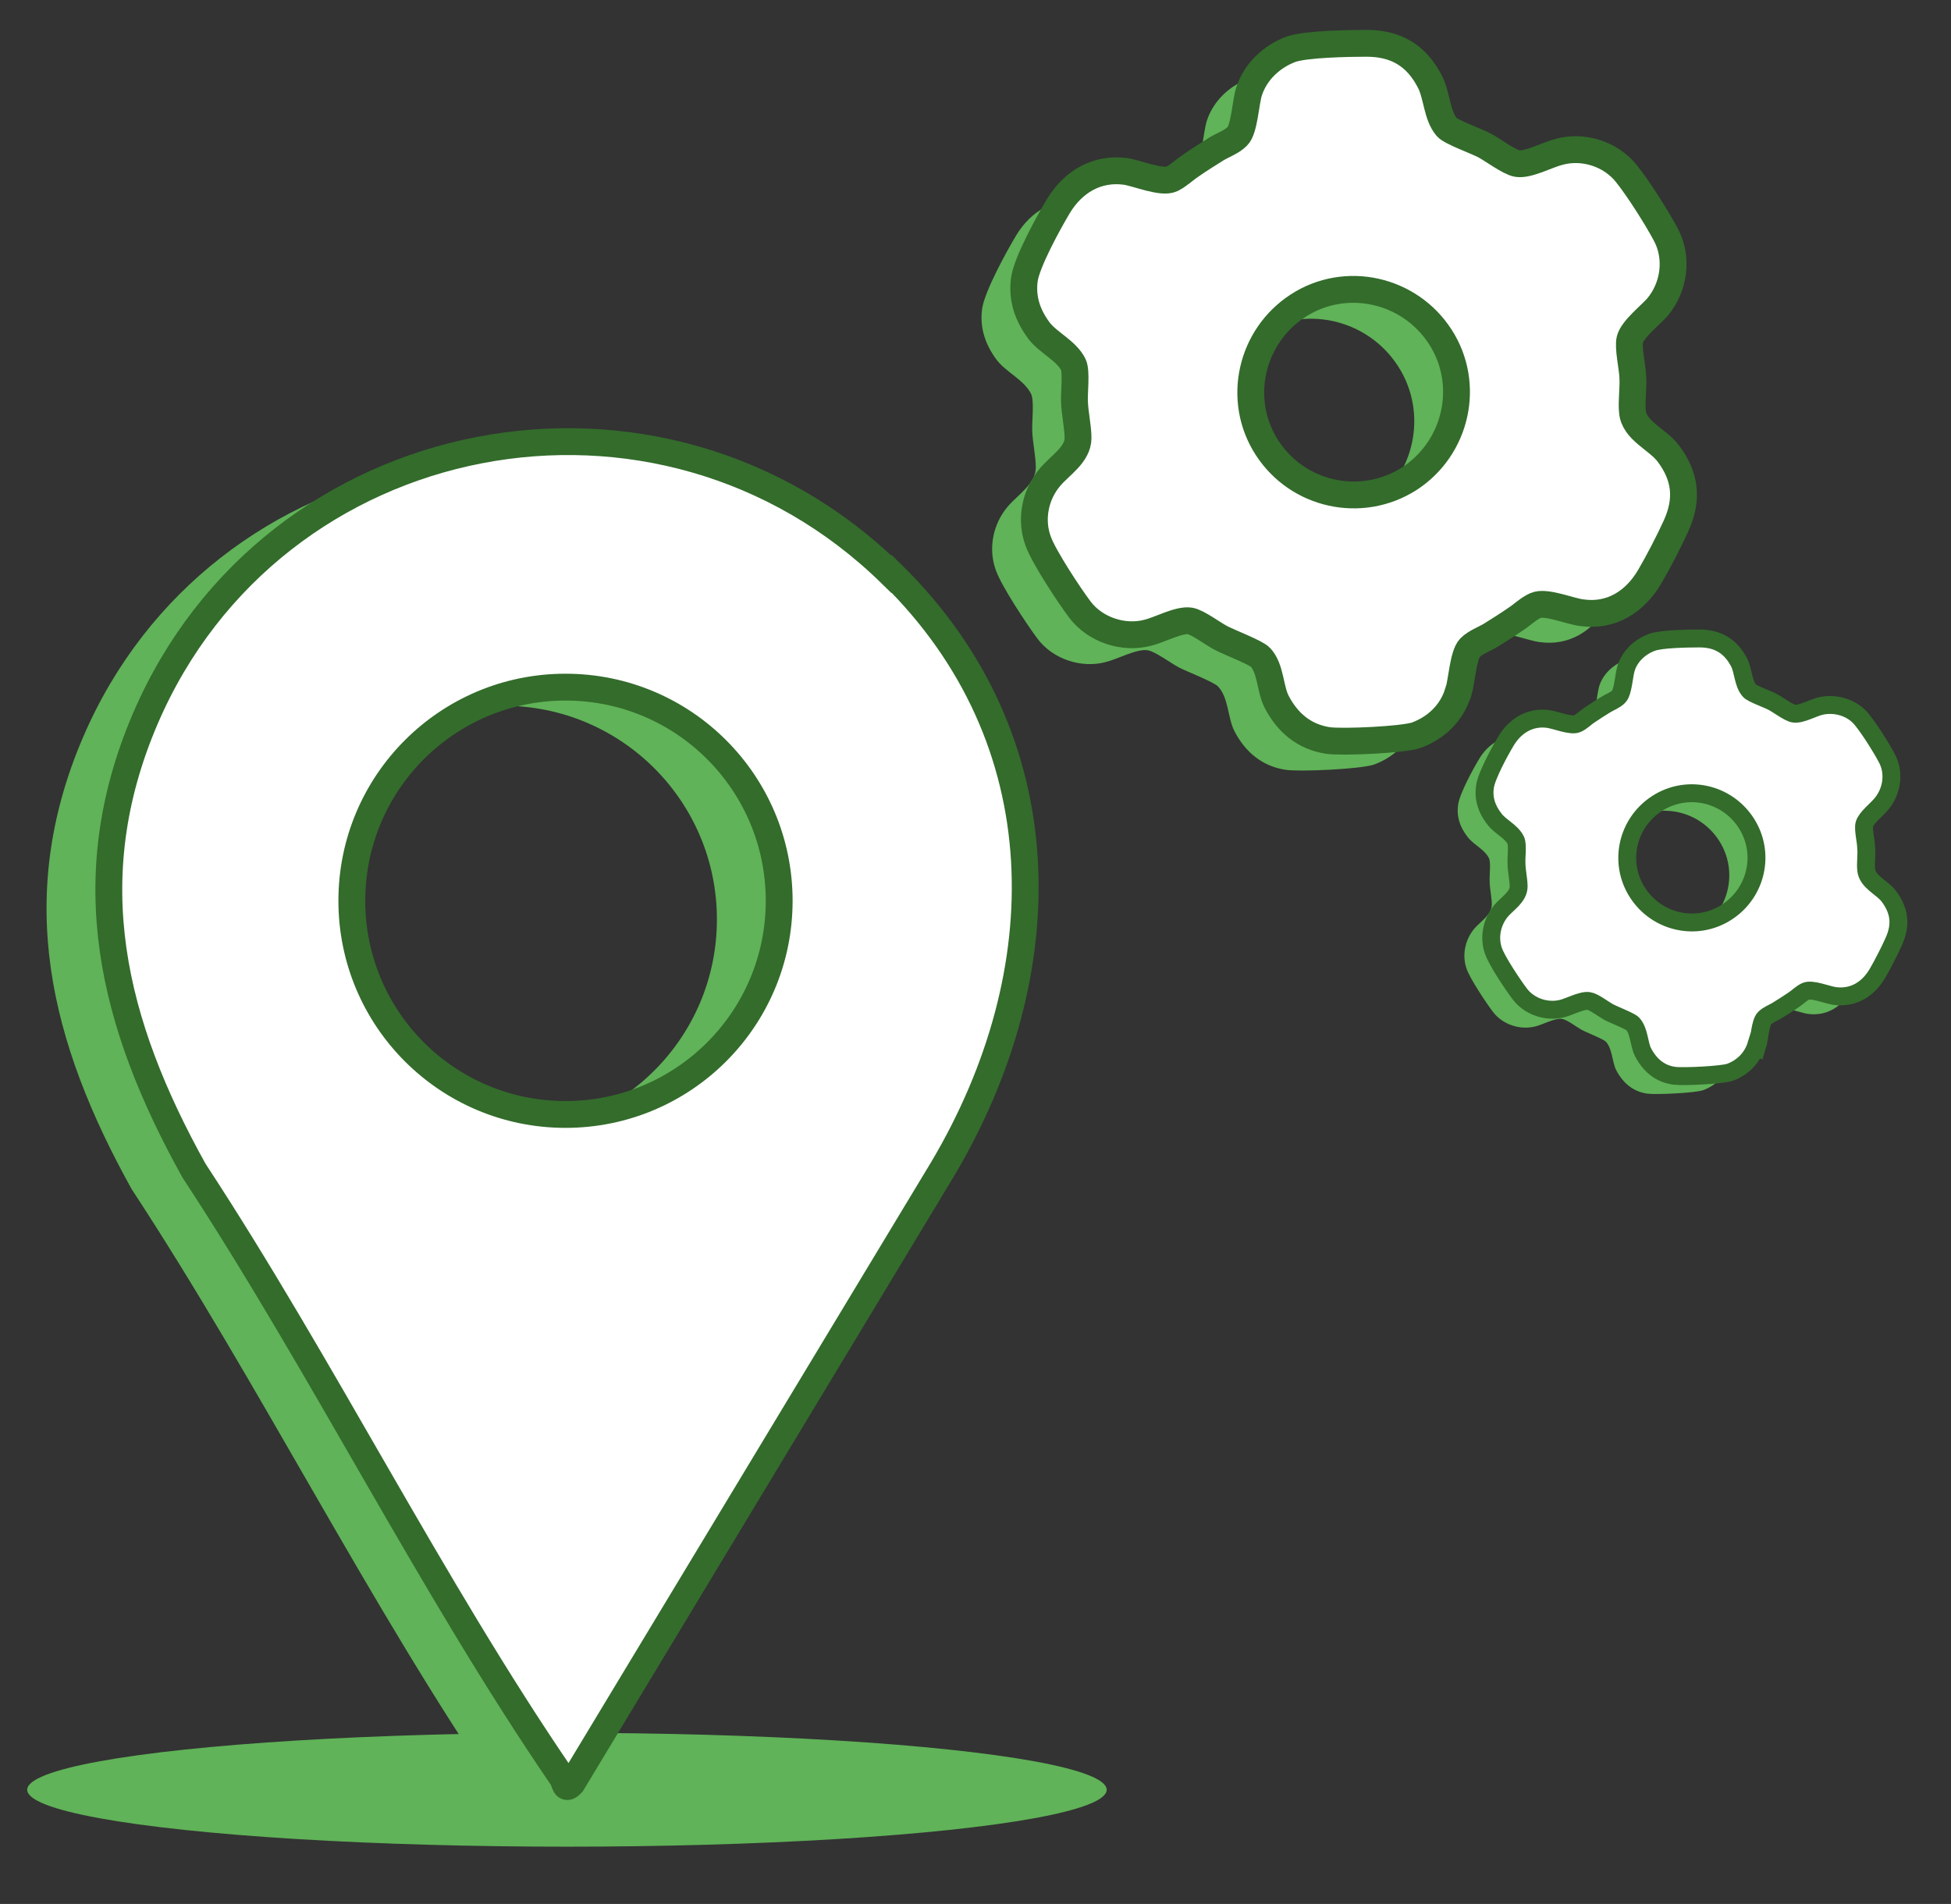
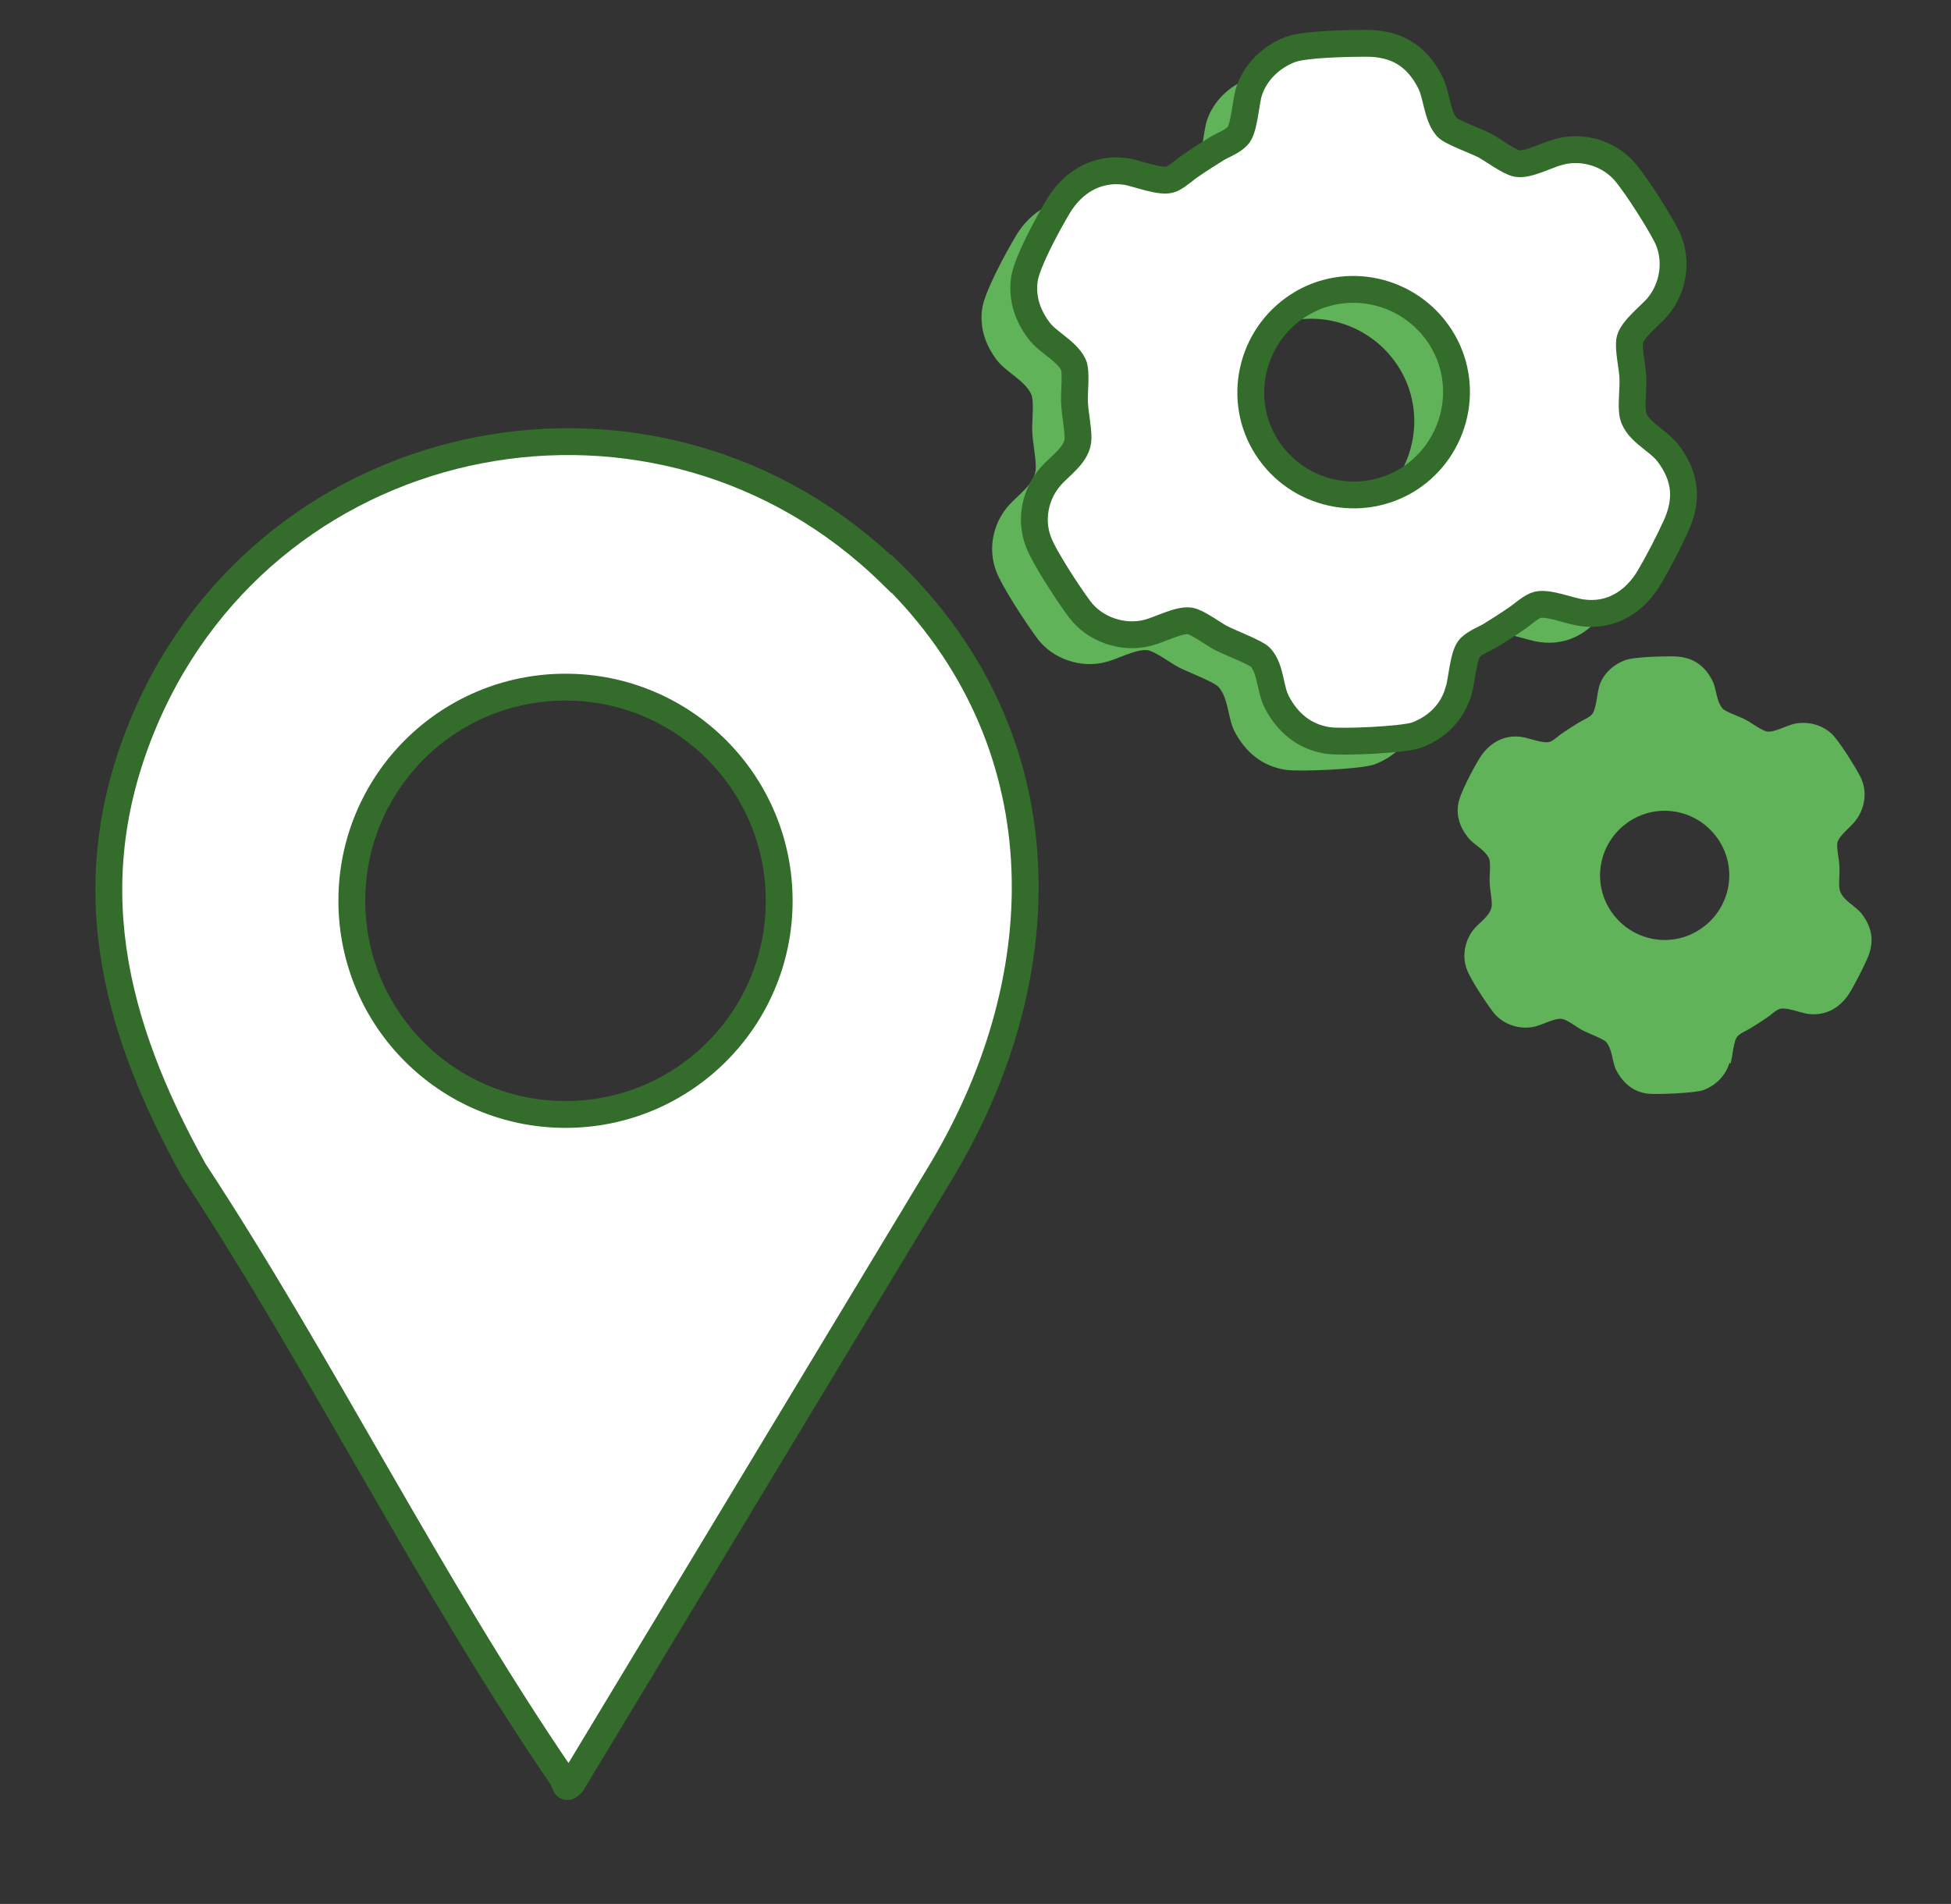
<svg xmlns="http://www.w3.org/2000/svg" id="Layer_1" data-name="Layer 1" viewBox="0 0 54.51 53.2">
  <rect x="0" y="0" width="54.51" height="53.2" fill="#333333" stroke="none" />
  <defs>
    <style>
      .cls-1 {
        fill: #60b358;
      }

      .cls-2 {
        stroke-width: .75px;
      }

      .cls-2, .cls-3, .cls-4 {
        fill: #fff;
        stroke: #336c2b;
        stroke-miterlimit: 10;
      }

      .cls-3 {
        stroke-width: .75px;
      }

      .cls-4 {
        stroke-width: .5px;
      }
    </style>
  </defs>
-   <ellipse class="cls-1" cx="15.84" cy="50.01" rx="15.08" ry="1.59" />
-   <path class="cls-1" d="M23.17,16.55c4.73,4.63,4.69,11.14,1.43,16.63l-10.36,17.17c-.21.23-.18-.03-.28-.17-3.68-5.38-6.69-11.48-10.28-16.95-2.28-4.1-3.29-8.13-1.36-12.63,3.56-8.29,14.38-10.37,20.84-4.04ZM20.03,25.69c0-3.3-2.67-5.97-5.97-5.97s-5.97,2.67-5.97,5.97,2.67,5.97,5.97,5.97,5.97-2.67,5.97-5.97Z" />
  <path class="cls-2" d="M24.91,16.03c4.73,4.63,4.69,11.14,1.43,16.63l-10.36,17.17c-.21.23-.18-.03-.28-.17-3.68-5.38-6.69-11.48-10.28-16.95-2.28-4.1-3.29-8.13-1.36-12.63,3.56-8.29,14.38-10.37,20.84-4.04ZM21.77,25.17c0-3.3-2.67-5.97-5.97-5.97s-5.97,2.67-5.97,5.97,2.67,5.97,5.97,5.97,5.97-2.67,5.97-5.97Z" />
  <g>
    <path class="cls-1" d="M39.57,20.15c.09-.3.13-1.03.32-1.23.16-.16.4-.24.58-.35.24-.15.48-.3.71-.46.17-.11.34-.28.54-.37.28-.13.96.16,1.29.2.83.12,1.5-.31,1.91-1.02.24-.41.53-.97.73-1.41.33-.73.27-1.37-.22-2.02-.3-.4-.96-.64-1-1.17-.03-.29.03-.66.01-.97-.01-.27-.14-.82-.08-1.05.08-.29.56-.66.77-.9.47-.56.58-1.38.23-2.03-.25-.47-.77-1.29-1.1-1.7-.44-.55-1.2-.79-1.87-.61-.33.08-.87.38-1.18.33-.23-.04-.69-.39-.92-.51-.23-.12-.93-.37-1.05-.51-.28-.33-.27-.89-.47-1.27-.38-.74-.96-1.07-1.77-1.07-.47,0-1.72.02-2.12.17-.53.2-.98.62-1.16,1.17-.1.3-.13,1.07-.33,1.26-.16.16-.4.24-.58.35-.24.15-.48.3-.71.46-.17.11-.34.28-.54.38-.28.13-.96-.16-1.29-.21-.8-.11-1.47.29-1.88.97-.27.45-.88,1.56-.95,2.05-.07.54.09,1,.41,1.43.26.34.77.56.96.95.09.19.02.77.03,1.02.01.34.1.71.1,1.03,0,.46-.5.76-.78,1.09-.42.49-.56,1.19-.33,1.8.16.44.86,1.5,1.16,1.9.43.57,1.22.83,1.9.65.33-.08.87-.38,1.18-.33.22.04.64.36.87.48.23.12.99.41,1.1.54.29.32.26.87.45,1.24.3.58.77.98,1.43,1.08.4.06,2.13-.02,2.48-.15.56-.21.99-.63,1.16-1.2ZM38.19,14.2c-1.34.85-3.11.46-3.97-.87s-.46-3.11.87-3.97,3.11-.46,3.97.87.46,3.11-.87,3.97Z" />
    <path class="cls-3" d="M40.75,19.33c.09-.3.13-1.03.32-1.23.16-.16.4-.24.58-.35.24-.15.48-.3.71-.46.17-.11.34-.28.54-.37.28-.13.96.16,1.29.2.83.12,1.5-.31,1.91-1.02.24-.41.53-.97.73-1.41.33-.73.27-1.37-.22-2.02-.3-.4-.96-.64-1-1.17-.03-.29.03-.66.01-.97-.01-.27-.14-.82-.08-1.05.08-.29.56-.66.77-.9.47-.56.58-1.38.23-2.03-.25-.47-.77-1.29-1.1-1.7-.44-.55-1.2-.79-1.87-.61-.33.08-.87.38-1.18.33-.23-.04-.69-.39-.92-.51-.23-.12-.93-.37-1.05-.51-.28-.33-.27-.89-.47-1.27-.38-.74-.96-1.07-1.77-1.07-.47,0-1.72.02-2.12.17-.53.2-.98.62-1.16,1.17-.1.3-.13,1.07-.33,1.26-.16.16-.4.24-.58.35-.24.15-.48.3-.71.46-.17.11-.34.28-.54.38-.28.13-.96-.16-1.29-.21-.8-.11-1.47.29-1.88.97-.27.45-.88,1.56-.95,2.05-.07.54.09,1,.41,1.43.26.34.77.56.96.95.09.19.02.77.03,1.02.01.34.1.71.1,1.03,0,.46-.5.76-.78,1.09-.42.49-.56,1.19-.33,1.8.16.44.86,1.5,1.16,1.9.43.57,1.22.83,1.9.65.33-.08.87-.38,1.18-.33.22.04.64.36.87.48.23.12.99.41,1.1.54.29.32.26.87.45,1.24.3.58.77.98,1.43,1.08.4.06,2.13-.02,2.48-.15.56-.21.99-.63,1.16-1.2ZM39.37,13.38c-1.34.85-3.11.46-3.97-.87s-.46-3.11.87-3.97,3.11-.46,3.97.87.46,3.11-.87,3.97Z" />
    <path class="cls-1" d="M48.35,29.72c.06-.19.08-.65.2-.77.1-.1.25-.15.36-.22.15-.09.3-.19.45-.29.11-.07.21-.18.34-.24.17-.08.6.1.81.13.52.07.94-.19,1.2-.64.15-.26.33-.61.45-.88.21-.46.17-.86-.14-1.27-.19-.25-.6-.4-.63-.74-.02-.18.02-.41,0-.61,0-.17-.09-.52-.05-.66.05-.18.35-.41.48-.57.29-.35.37-.86.15-1.27-.15-.29-.48-.81-.69-1.07-.27-.35-.75-.49-1.17-.39-.21.05-.54.24-.74.21-.14-.02-.43-.24-.58-.32-.14-.08-.58-.23-.66-.32-.18-.2-.17-.56-.29-.79-.24-.46-.6-.67-1.11-.67-.29,0-1.08.01-1.33.11-.33.12-.62.39-.72.73-.06.19-.08.67-.21.79-.1.1-.25.15-.36.22-.15.09-.3.19-.45.29-.11.07-.21.18-.34.24-.17.08-.6-.1-.81-.13-.5-.07-.92.18-1.18.61-.17.28-.55.98-.59,1.28-.05.34.05.63.26.9.16.22.48.35.6.6.06.12.01.49.02.64,0,.21.06.45.06.65,0,.29-.32.48-.49.68-.26.31-.35.75-.21,1.13.1.28.54.94.73,1.19.27.36.76.52,1.19.41.2-.05.55-.24.74-.21.14.02.4.22.54.3.14.08.62.26.69.34.18.2.17.55.28.78.19.37.48.62.89.67.25.03,1.34-.02,1.55-.1.35-.13.62-.4.73-.76ZM47.48,25.98c-.84.54-1.95.29-2.49-.55s-.29-1.95.55-2.49,1.95-.29,2.49.55.29,1.95-.55,2.49Z" />
-     <path class="cls-4" d="M49.1,29.22c.06-.19.08-.65.2-.77.1-.1.25-.15.36-.22.15-.09.3-.19.45-.29.11-.07.21-.18.34-.24.17-.08.6.1.81.13.52.07.94-.19,1.2-.64.15-.26.33-.61.45-.88.21-.46.17-.86-.14-1.27-.19-.25-.6-.4-.63-.74-.02-.18.02-.41,0-.61,0-.17-.09-.52-.05-.66.05-.18.35-.41.48-.57.29-.35.37-.86.15-1.27-.15-.29-.48-.81-.69-1.07-.27-.35-.75-.49-1.17-.39-.21.05-.54.24-.74.21-.14-.02-.43-.24-.58-.32-.14-.08-.58-.23-.66-.32-.18-.2-.17-.56-.29-.79-.24-.46-.6-.67-1.11-.67-.29,0-1.08.01-1.33.11-.33.12-.62.39-.72.73-.06.19-.08.67-.21.79-.1.1-.25.15-.36.22-.15.09-.3.19-.45.29-.11.07-.21.18-.34.24-.17.08-.6-.1-.81-.13-.5-.07-.92.18-1.18.61-.17.28-.55.98-.59,1.28-.05.34.05.63.26.9.16.22.48.35.6.6.06.12.01.49.02.64,0,.21.06.45.06.65,0,.29-.32.48-.49.68-.26.31-.35.75-.21,1.13.1.28.54.94.73,1.19.27.36.76.52,1.19.41.2-.05.55-.24.74-.21.14.02.4.22.54.3.14.08.62.26.69.34.18.2.17.55.28.78.19.37.48.62.89.67.25.03,1.34-.02,1.55-.1.35-.13.62-.4.73-.76ZM48.24,25.49c-.84.54-1.95.29-2.49-.55s-.29-1.95.55-2.49,1.95-.29,2.49.55.29,1.95-.55,2.49Z" />
  </g>
</svg>